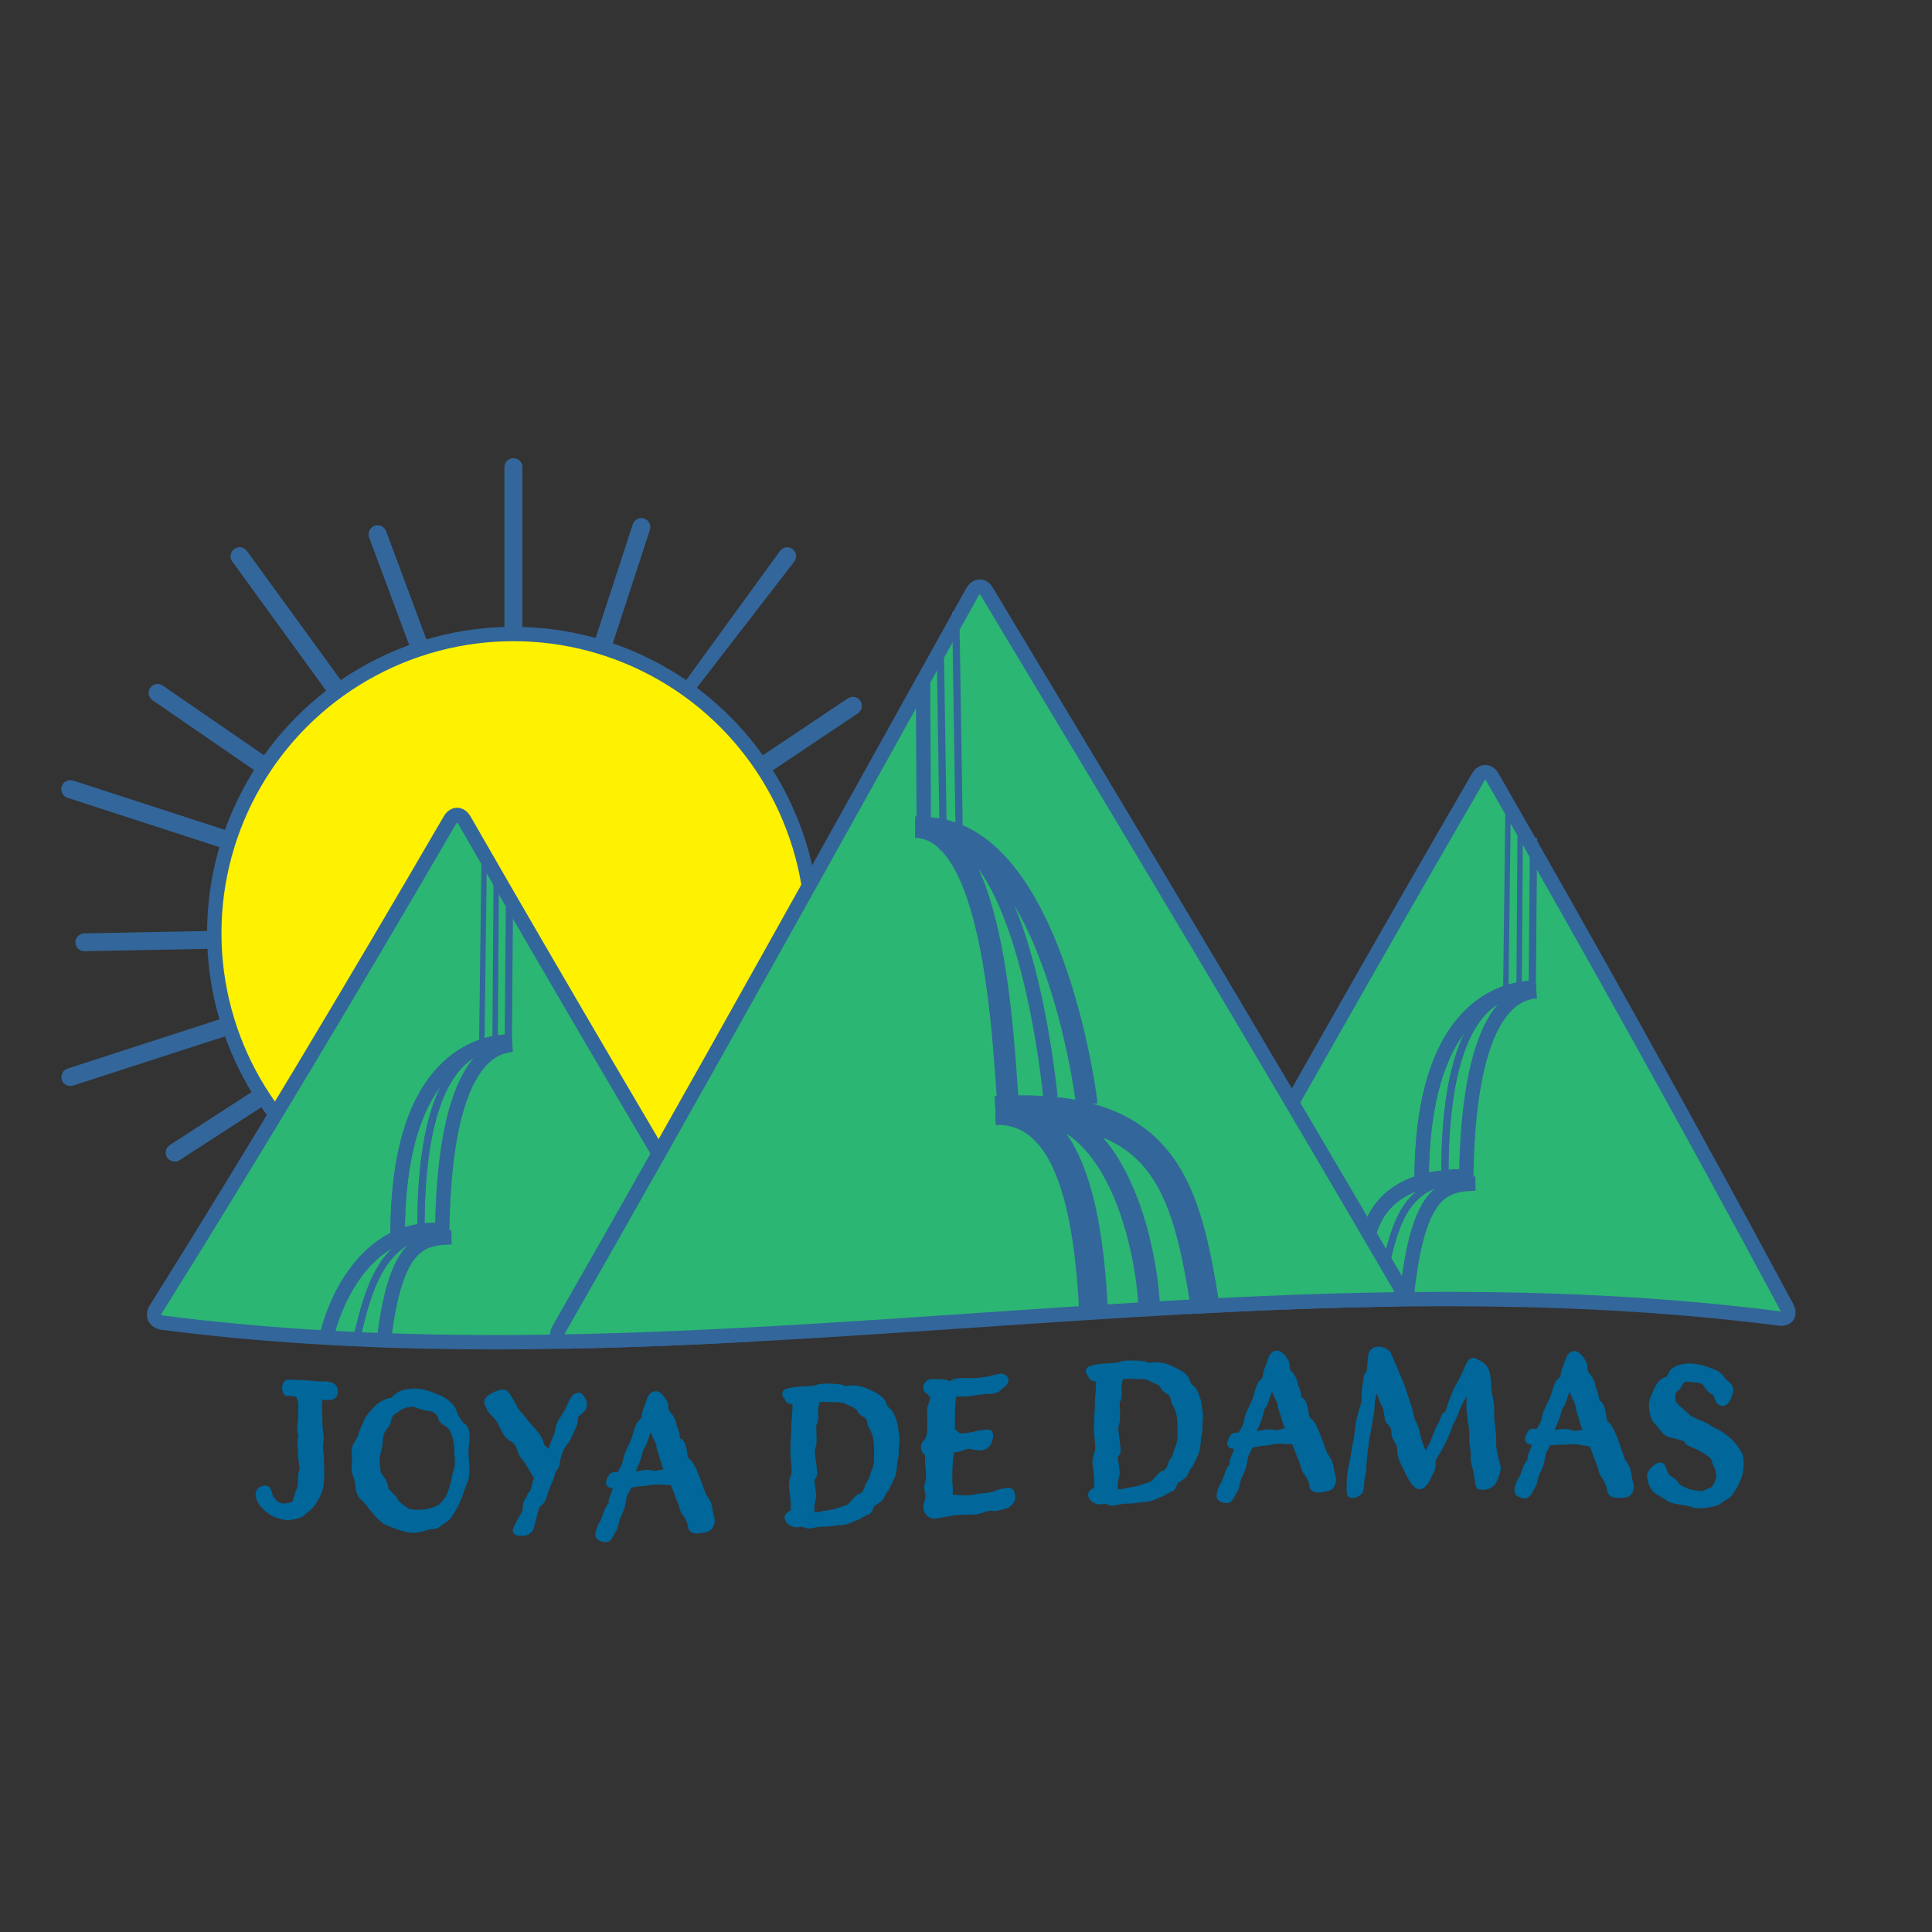
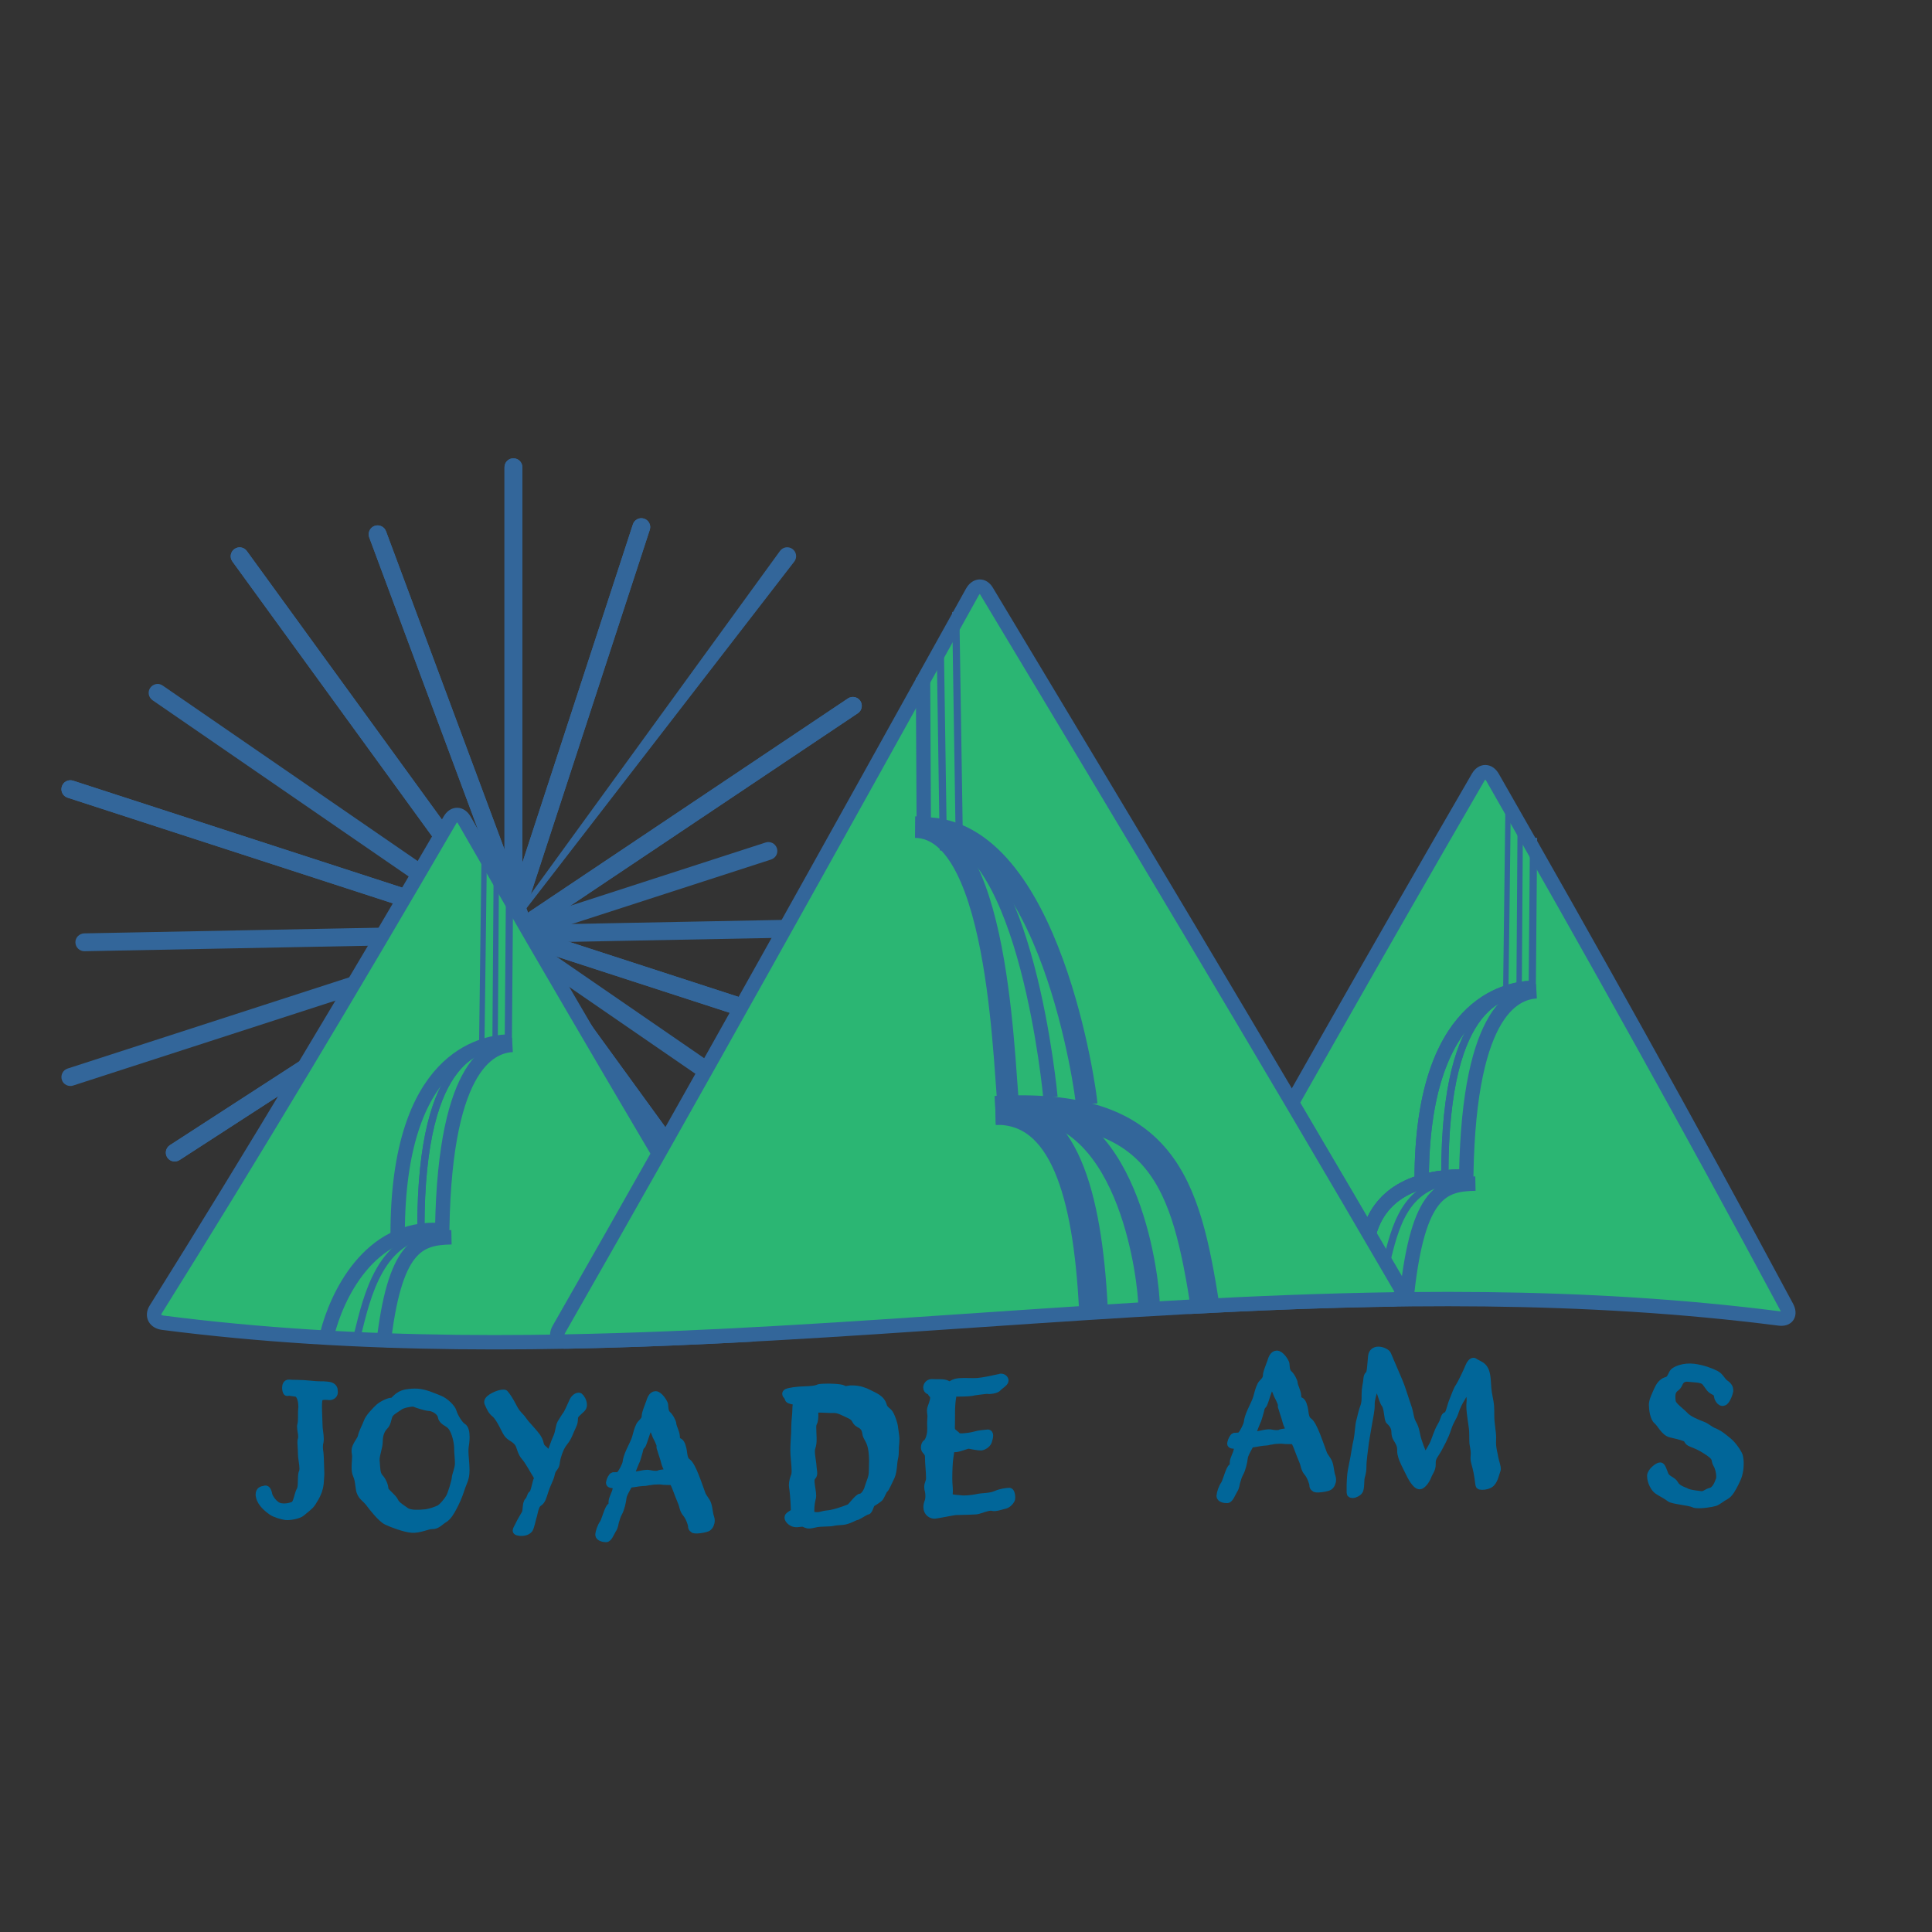
<svg xmlns="http://www.w3.org/2000/svg" version="1.1" id="Layer_11_copy" x="0px" y="0px" viewBox="0 0 268.53 268.53" style="enable-background:new 0 0 268.53 268.53;" xml:space="preserve">
  <rect x="0" y="0" width="268.53" height="268.53" fill="#333333" stroke="none" />
  <style type="text/css">
	.st0{fill:#33669A;}
	.st1{display:none;fill:#33669A;}
	.st2{fill:#FFF200;stroke:#33669A;stroke-width:2;stroke-miterlimit:10;}
	.st3{fill:#2BB673;}
	.st4{fill:none;stroke:#33669A;stroke-width:2;stroke-miterlimit:10;}
	.st5{fill:#016699;stroke:#016699;stroke-miterlimit:10;}
	.st6{display:none;}
	.st7{display:inline;fill:none;stroke:#33669A;stroke-miterlimit:10;}
	.st8{display:inline;fill:none;stroke:#33669A;stroke-width:2;stroke-miterlimit:10;}
	.st9{fill:none;stroke:#33669A;stroke-width:0.75;stroke-miterlimit:10;}
	.st10{fill:none;stroke:#33669A;stroke-miterlimit:10;}
	.st11{fill:none;stroke:#33669A;stroke-width:3;stroke-miterlimit:10;}
	.st12{fill:none;stroke:#33669A;stroke-width:4;stroke-miterlimit:10;}
	.st13{display:none;fill:none;stroke:#33669A;stroke-width:3;stroke-miterlimit:10;}
</style>
  <g>
    <g>
      <g>
        <g>
          <g>
            <path class="st0" d="M89.12,176.19l-18.91-50.76l-18.9-50.76c-0.11-0.32-0.08-0.66,0.06-0.95s0.39-0.52,0.71-0.63l0,0l0,0       c0.32-0.11,0.66-0.08,0.95,0.06c0.29,0.14,0.52,0.39,0.63,0.71l18.9,50.76l18.9,50.76c0.11,0.32,0.08,0.66-0.06,0.95       c-0.14,0.29-0.39,0.52-0.71,0.63l0,0l0,0c-0.32,0.11-0.66,0.08-0.95-0.06C89.47,176.76,89.24,176.51,89.12,176.19z" />
          </g>
        </g>
        <g>
          <g>
            <path class="st0" d="M55.56,176.15L55.56,176.15L55.56,176.15c-0.33-0.1-0.58-0.32-0.73-0.6s-0.19-0.62-0.09-0.95l16.61-50.85       l16.61-50.85c0.1-0.33,0.32-0.58,0.6-0.73c0.28-0.15,0.62-0.19,0.94-0.09l0,0l0,0c0.33,0.1,0.58,0.32,0.73,0.6       s0.19,0.62,0.09,0.94l-16.61,50.85l-16.61,50.85c-0.1,0.33-0.32,0.58-0.6,0.73C56.23,176.21,55.89,176.25,55.56,176.15z" />
          </g>
        </g>
        <g>
          <g>
            <path class="st0" d="M23.26,160.9L23.26,160.9L23.26,160.9c-0.19-0.28-0.25-0.62-0.19-0.93c0.06-0.31,0.24-0.6,0.52-0.79       L70,129.12l47.85-32.04c0.28-0.19,0.62-0.25,0.93-0.19c0.31,0.06,0.6,0.24,0.79,0.52l0,0l0,0c0.19,0.28,0.25,0.62,0.19,0.93       s-0.24,0.6-0.52,0.79l-47.85,32.04l-46.41,30.05c-0.28,0.19-0.62,0.25-0.93,0.19C23.74,161.36,23.45,161.18,23.26,160.9z" />
          </g>
        </g>
        <g>
          <g>
            <path class="st0" d="M10.48,130.99L10.48,130.99L10.48,130.99c-0.01-0.34,0.13-0.66,0.35-0.88s0.53-0.37,0.87-0.38l62.19-1.2       l62.19-1.2c0.34-0.01,0.65,0.13,0.88,0.35c0.23,0.22,0.37,0.53,0.38,0.87v0l0,0c0.01,0.34-0.13,0.65-0.35,0.88       c-0.22,0.23-0.53,0.37-0.87,0.38l-62.19,1.2l-62.19,1.2c-0.34,0.01-0.65-0.13-0.88-0.35       C10.63,131.64,10.49,131.33,10.48,130.99z" />
          </g>
        </g>
        <g>
          <g>
            <path class="st0" d="M123.7,167.86l-51.25-35.27L21.19,97.32c-0.28-0.2-0.45-0.49-0.51-0.8c-0.06-0.31,0.01-0.65,0.21-0.93l0,0       l0,0c0.2-0.28,0.49-0.45,0.8-0.51c0.31-0.06,0.65,0.01,0.93,0.21l51.25,35.27l51.25,35.27c0.28,0.2,0.45,0.49,0.51,0.8       c0.06,0.31-0.01,0.65-0.21,0.93l0,0l0,0c-0.2,0.28-0.49,0.45-0.8,0.51C124.31,168.12,123.98,168.05,123.7,167.86z" />
          </g>
        </g>
        <g>
          <g>
            <path class="st0" d="M89.12,176.19l-18.91-50.76l-18.9-50.76c-0.11-0.32-0.08-0.66,0.06-0.95s0.39-0.52,0.71-0.63l0,0l0,0       c0.32-0.11,0.66-0.08,0.95,0.06c0.29,0.14,0.52,0.39,0.63,0.71l18.9,50.76l18.9,50.76c0.11,0.32,0.08,0.66-0.06,0.95       c-0.14,0.29-0.39,0.52-0.71,0.63l0,0l0,0c-0.32,0.11-0.66,0.08-0.95-0.06C89.47,176.76,89.24,176.51,89.12,176.19z" />
          </g>
        </g>
        <g>
          <g>
            <path class="st0" d="M55.56,176.15L55.56,176.15L55.56,176.15c-0.33-0.1-0.58-0.32-0.73-0.6s-0.19-0.62-0.09-0.95l16.61-50.85       l16.61-50.85c0.1-0.33,0.32-0.58,0.6-0.73c0.28-0.15,0.62-0.19,0.94-0.09l0,0l0,0c0.33,0.1,0.58,0.32,0.73,0.6       s0.19,0.62,0.09,0.94l-16.61,50.85l-16.61,50.85c-0.1,0.33-0.32,0.58-0.6,0.73C56.23,176.21,55.89,176.25,55.56,176.15z" />
          </g>
        </g>
        <g>
          <g>
            <path class="st0" d="M23.26,160.9L23.26,160.9L23.26,160.9c-0.19-0.28-0.25-0.62-0.19-0.93c0.06-0.31,0.24-0.6,0.52-0.79       L70,129.12l47.85-32.04c0.28-0.19,0.62-0.25,0.93-0.19c0.31,0.06,0.6,0.24,0.79,0.52l0,0l0,0c0.19,0.28,0.25,0.62,0.19,0.93       s-0.24,0.6-0.52,0.79l-47.85,32.04l-46.41,30.05c-0.28,0.19-0.62,0.25-0.93,0.19C23.74,161.36,23.45,161.18,23.26,160.9z" />
          </g>
        </g>
      </g>
      <g>
        <g>
          <g>
            <path class="st0" d="M132.57,150.89l-61.59-20.01L9.39,110.87c-0.33-0.11-0.58-0.33-0.72-0.62c-0.14-0.28-0.18-0.62-0.07-0.95       l0,0l0,0c0.11-0.33,0.33-0.58,0.62-0.72c0.28-0.14,0.62-0.18,0.95-0.07l61.59,20.01l61.59,20.01c0.33,0.11,0.58,0.33,0.72,0.62       c0.14,0.28,0.18,0.62,0.07,0.95l0,0l0,0c-0.11,0.33-0.33,0.58-0.62,0.72C133.23,150.96,132.89,150.99,132.57,150.89z" />
          </g>
        </g>
        <g>
          <g>
            <path class="st0" d="M108.42,182.82l-38.06-52.39L32.3,78.04c-0.2-0.28-0.27-0.61-0.22-0.92c0.05-0.31,0.22-0.61,0.5-0.81l0,0       l0,0c0.28-0.2,0.61-0.27,0.92-0.22s0.61,0.22,0.81,0.5l38.06,52.39l38.06,52.39c0.2,0.28,0.27,0.61,0.22,0.92       c-0.05,0.31-0.22,0.61-0.5,0.81l0,0l0,0c-0.28,0.2-0.61,0.27-0.92,0.22C108.92,183.26,108.62,183.09,108.42,182.82z" />
          </g>
        </g>
        <g>
          <g>
            <path class="st0" d="M71.36,181.51L71.36,181.51L71.36,181.51c-0.34,0-0.65-0.14-0.88-0.36c-0.22-0.22-0.36-0.53-0.36-0.88       v-57.67V64.94c0-0.34,0.14-0.65,0.36-0.88c0.22-0.22,0.53-0.36,0.88-0.36h0h0c0.34,0,0.65,0.14,0.88,0.36       c0.22,0.22,0.36,0.53,0.36,0.88v57.67v57.67c0,0.34-0.14,0.65-0.36,0.88C72.02,181.38,71.71,181.51,71.36,181.51z" />
          </g>
        </g>
        <g>
          <g>
            <path class="st0" d="M32.57,183.09L32.57,183.09L32.57,183.09c-0.28-0.2-0.45-0.5-0.5-0.81c-0.05-0.31,0.02-0.65,0.22-0.92       l38.06-52.39l38.06-52.39c0.2-0.28,0.5-0.45,0.81-0.5s0.65,0.02,0.92,0.22l0,0l0,0c0.28,0.2,0.45,0.5,0.5,0.81       c0.05,0.31-0.02,0.65-0.22,0.92L72.6,126.99l-38.06,52.39c-0.44,3.71-0.73,3.88-1.05,3.93       C33.18,183.36,32.85,183.29,32.57,183.09z" />
          </g>
        </g>
        <g>
          <g>
            <path class="st0" d="M8.6,150.09L8.6,150.09L8.6,150.09c-0.11-0.33-0.07-0.66,0.07-0.95s0.4-0.51,0.72-0.62l48.51-15.71       l48.51-15.71c0.33-0.11,0.66-0.07,0.95,0.07c0.28,0.14,0.51,0.4,0.62,0.72l0,0l0,0c0.11,0.33,0.07,0.66-0.07,0.95       c-0.14,0.28-0.4,0.51-0.72,0.62l-48.51,15.71l-48.51,15.71c-0.33,0.11-0.66,0.07-0.95-0.07C8.93,150.67,8.7,150.42,8.6,150.09z       " />
          </g>
        </g>
        <g>
          <g>
            <path class="st0" d="M132.57,150.89l-61.59-20.01L9.39,110.87c-0.33-0.11-0.58-0.33-0.72-0.62c-0.14-0.28-0.18-0.62-0.07-0.95       l0,0l0,0c0.11-0.33,0.33-0.58,0.62-0.72c0.28-0.14,0.62-0.18,0.95-0.07l61.59,20.01l61.59,20.01c0.33,0.11,0.58,0.33,0.72,0.62       c0.14,0.28,0.18,0.62,0.07,0.95l0,0l0,0c-0.11,0.33-0.33,0.58-0.62,0.72C133.23,150.96,132.89,150.99,132.57,150.89z" />
          </g>
        </g>
        <g>
          <g>
            <path class="st0" d="M108.42,182.82l-38.06-52.39L32.3,78.04c-0.2-0.28-0.27-0.61-0.22-0.92c0.05-0.31,0.22-0.61,0.5-0.81l0,0       l0,0c0.28-0.2,0.61-0.27,0.92-0.22s0.61,0.22,0.81,0.5l38.06,52.39l38.06,52.39c0.2,0.28,0.27,0.61,0.22,0.92       c-0.05,0.31-0.22,0.61-0.5,0.81l0,0l0,0c-0.28,0.2-0.61,0.27-0.92,0.22C108.92,183.26,108.62,183.09,108.42,182.82z" />
          </g>
        </g>
        <g>
          <g>
            <path class="st0" d="M71.36,181.51L71.36,181.51L71.36,181.51c-0.34,0-0.65-0.14-0.88-0.36c-0.22-0.22-0.36-0.53-0.36-0.88       v-57.67V64.94c0-0.34,0.14-0.65,0.36-0.88c0.22-0.22,0.53-0.36,0.88-0.36h0h0c0.34,0,0.65,0.14,0.88,0.36       c0.22,0.22,0.36,0.53,0.36,0.88v57.67v57.67c0,0.34-0.14,0.65-0.36,0.88C72.02,181.38,71.71,181.51,71.36,181.51z" />
          </g>
        </g>
      </g>
    </g>
    <g>
      <path class="st1" d="M161.71,139.49c0,13.43-5.45,25.6-14.25,34.4c-8.8,8.8-20.97,14.25-34.4,14.25s-25.6-5.45-34.4-14.25    c-8.8-8.8-14.25-20.97-14.25-34.4c0-13.43,5.45-25.6,14.25-34.4s20.97-14.25,34.4-14.25s25.6,5.45,34.4,14.25    C156.26,113.9,161.71,126.06,161.71,139.49z" />
    </g>
  </g>
-   <circle class="st2" cx="71.36" cy="129.7" r="41.58" />
  <g>
    <g>
      <g>
        <path class="st3" d="M62.54,113.97c0.55-0.94,1.45-0.93,2,0.02c13.63,23.73,27.26,46.85,40.88,69.71c0.55,0.92,0.1,1.73-1,1.79     c-27.26,1.46-54.51,1.86-81.77-1.64c-1.1-0.14-1.55-0.98-1-1.86C35.29,160.18,48.92,137.39,62.54,113.97z" />
        <path class="st4" d="M62.54,113.97c0.55-0.94,1.45-0.93,2,0.02c13.63,23.73,27.26,46.85,40.88,69.71c0.55,0.92,0.1,1.73-1,1.79     c-27.26,1.46-54.51,1.86-81.77-1.64c-1.1-0.14-1.55-0.98-1-1.86C35.29,160.18,48.92,137.39,62.54,113.97z" />
      </g>
      <g>
        <path class="st3" d="M205.45,108.03c0.55-0.95,1.45-0.94,2,0.02c13.63,23.79,27.26,48.21,40.88,73.61c0.55,1.03,0.1,1.74-1,1.6     c-27.26-3.49-54.51-3.09-81.77-1.64c-1.1,0.06-1.55-0.7-1-1.68C178.2,155.6,191.83,131.51,205.45,108.03z" />
        <path class="st4" d="M205.45,108.03c0.55-0.95,1.45-0.94,2,0.02c13.63,23.79,27.26,48.21,40.88,73.61c0.55,1.03,0.1,1.74-1,1.6     c-27.26-3.49-54.51-3.09-81.77-1.64c-1.1,0.06-1.55-0.7-1-1.68C178.2,155.6,191.83,131.51,205.45,108.03z" />
      </g>
      <g>
        <path class="st3" d="M135.13,82.32c0.55-0.99,1.45-1.05,2-0.14c19.15,31.86,38.29,63.76,57.44,96.68c0.55,0.95,0.1,1.73-1,1.75     c-38.29,0.56-76.59,5.13-114.88,5.85c-1.1,0.02-1.55-0.75-1-1.71C96.84,151.26,115.98,116.79,135.13,82.32z" />
        <path class="st4" d="M135.13,82.32c0.55-0.99,1.45-1.05,2-0.14c19.15,31.86,38.29,63.76,57.44,96.68c0.55,0.95,0.1,1.73-1,1.75     c-38.29,0.56-76.59,5.13-114.88,5.85c-1.1,0.02-1.55-0.75-1-1.71C96.84,151.26,115.98,116.79,135.13,82.32z" />
      </g>
    </g>
  </g>
  <g>
    <g>
      <path class="st5" d="M43.16,192.4c1.45,0.16,1.45,0.03,2.32,0.13c0.29,0.03,0.96,0.11,0.96,0.73c0,0.1,0.02,0.2,0.02,0.25    c0,0.45-0.46,0.62-0.7,0.59c-0.26-0.03-0.98-0.11-1.31,0.14c-0.15,0.11-0.2,0.65-0.2,1.29c0,0.77,0.07,1.72,0.07,2.29    c0,0.94,0.18,1.48,0.18,2.13c0,0.15,0,0.25-0.02,0.39c-0.08,0.29-0.1,0.51-0.1,0.78c0,0.27,0.03,0.55,0.08,0.83    c0,0.05,0.05,0.65,0.05,0.7c0.02,0.75,0.04,1.49,0.07,2.24c0,0.17-0.03,0.32-0.03,0.47c-0.05,0.69-0.03,1.09-0.29,1.87    c-0.28,0.78-0.62,1.24-0.88,1.67c-0.28,0.46-1.1,1.03-1.45,1.35c-0.38,0.35-1.7,0.59-2.22,0.52c-0.49-0.07-1.49-0.34-1.96-0.68    c-0.44-0.31-1.49-1.12-1.67-2.04c-0.05-0.16-0.05-0.23-0.05-0.33c0-0.57,0.39-0.66,0.69-0.71c0.07,0.01,0.11-0.06,0.21-0.04    c0.23,0.04,0.36,0.43,0.42,0.78c0.08,0.41,0.75,1.4,1.44,1.62c0.1,0.04,0.23,0.06,0.34,0.07c0.64,0.09,1.34-0.08,1.7-0.26    c0.44-0.21,0.57-1.51,0.87-2.04c0.34-0.5,0.08-2.04,0.34-2.53c0.05-0.09,0.08-0.29,0.08-0.48c0-0.62-0.21-1.49-0.21-2.08    c0-0.69-0.07-1.15-0.07-1.52c0-0.2,0-0.35,0.07-0.51c0.03-0.12,0.03-0.24,0.03-0.37c0-0.45-0.15-0.94-0.15-1.33    c0-0.1,0-0.22,0.03-0.29c0.08-0.26,0.1-0.63,0.1-1.03c0-0.13,0-0.26,0-0.4c0-0.3,0-0.59,0.03-0.84c0.02-0.07,0.02-0.15,0.02-0.22    c0-0.67-0.15-1.46-0.56-1.81c-0.07-0.06-0.28-0.11-0.51-0.14c-0.19-0.03-0.38-0.05-0.57-0.08c-0.2-0.03-0.36,0.02-0.42,0.02    c-0.13-0.02-0.2-0.42-0.2-0.65c0-0.32,0.13-0.67,0.47-0.63C40.64,192.31,41.79,192.25,43.16,192.4z" />
      <path class="st5" d="M58,193.51c1.13,0.08,2.11,0.56,3.14,0.96c0.72,0.29,1.68,1.2,1.83,1.76c0.18,0.65,0.9,1.83,1.34,2.07    c0.36,0.21,0.46,0.81,0.46,1.46c0,0.5-0.07,0.99-0.13,1.36c-0.02,0.17-0.03,0.37-0.03,0.57c0,0.74,0.15,1.74,0.15,2.63    c0,1.29-0.36,1.62-0.69,2.67c-0.33,1.05-0.74,1.9-1.06,2.5c-0.31,0.6-0.75,1.37-1.29,1.67c-0.51,0.29-0.96,0.91-1.65,0.87    c-0.57-0.03-1.77,0.59-2.83,0.51c-1-0.07-2.79-0.75-3.48-1.08c-0.78-0.36-2.01-1.96-2.47-2.57c-0.46-0.59-0.85-0.75-1.14-1.32    c-0.33-0.6-0.18-1.63-0.6-2.56c-0.15-0.31-0.18-0.69-0.18-1.08c0-0.52,0.07-1.08,0.07-1.53c0-0.25-0.08-0.5-0.08-0.78    c0-0.69,0.77-1.43,0.88-1.97c0.13-0.61,0.57-1.38,0.8-2.01c0.2-0.62,1.16-1.6,1.62-2.03c0.49-0.43,1.44-0.87,1.81-0.84    c0.36,0.03,0.65-0.91,1.98-1.16C56.98,193.52,57.51,193.48,58,193.51z M54.04,196.81c-0.18,0.55-0.21,1.05-0.6,1.44    c-0.39,0.39-0.74,1.1-0.74,2.07c0,0.87-0.44,1.79-0.44,2.61c0,0.1,0.02,0.18,0.02,0.23c0.08,0.85,0.03,1.71,0.52,2.22    c0.31,0.32,0.69,1.05,0.69,1.62c0.1,0.41,1.14,1.11,1.39,1.67c0.21,0.54,1.18,1.08,1.62,1.41c0.21,0.11,0.57,0.22,1.01,0.25    c0.59,0.04,1.27-0.01,1.7-0.06c0.7-0.1,1.42-0.38,1.85-0.58c0.42-0.22,1.13-1.08,1.41-1.58c0.29-0.53,0.8-2.26,0.82-2.68    c0.02-0.42,0.44-1.29,0.44-2.03c0-0.77-0.11-1.39-0.11-2.14c0-0.77-0.31-2.17-0.82-2.89c-0.49-0.69-1.29-0.69-1.44-1.44    c-0.1-0.72-1.06-1.27-1.65-1.31c-0.57-0.03-1.78-0.44-2.04-0.55c-0.03-0.05-0.08-0.06-0.16-0.06c-0.46-0.03-1.59,0.19-1.99,0.5    C55.02,195.88,54.22,196.26,54.04,196.81z" />
      <path class="st5" d="M71.36,195.59c0.49,0.98,1,1.26,1.31,1.74c0.36,0.53,0.82,0.98,1.27,1.51c0.42,0.5,0.95,1,1.13,1.8    c0.15,0.82,0.8,0.75,0.92,1.42c0.03,0.25,0.08,0.37,0.16,0.37c0.13,0,0.28-0.29,0.34-0.44c0.36-0.72,0.51-1.43,0.93-2.32    c0.29-0.69,0.29-1.44,0.54-1.88c0.28-0.45,0.65-1.06,0.8-1.24c0.13-0.2,0.59-1.16,0.82-1.71c0.18-0.47,0.57-0.77,0.83-0.77    c0.05,0,0.1,0,0.13,0.02c0.2,0.15,0.54,0.64,0.54,1.19c0,0.49-0.38,0.62-0.93,1.19c-0.57,0.57-0.1,0.84-0.57,1.76    c-0.42,0.84-0.56,1.49-1.08,2.13c-0.52,0.64-0.8,1.31-1.05,2.2c-0.23,0.89-0.05,0.97-0.47,1.51c-0.44,0.59-0.26,0.72-0.57,1.46    c-0.33,0.79-0.42,0.94-0.69,1.73c-0.26,0.79-0.36,1.33-0.87,1.65c-0.52,0.34-0.59,1.48-0.78,1.97c-0.13,0.47-0.28,1.26-0.49,1.65    c-0.21,0.29-0.64,0.46-1.13,0.45c-0.11,0-0.21,0-0.31-0.03c-0.28-0.03-0.38-0.11-0.38-0.21c0-0.17,0.18-0.42,0.34-0.76    c0.26-0.56,0.65-1.18,0.9-1.62c0.23-0.44,0.06-1.36,0.41-1.73c0.36-0.37,0.28-0.81,0.57-0.98c0.29-0.14,0.51-1.73,0.7-2.02    c0.03-0.07,0.03-0.12,0.03-0.17c0-0.27-0.28-0.62-0.42-0.87c-0.21-0.32-0.77-1.4-1.31-2.05c-0.56-0.6-0.65-1.4-0.88-1.82    c-0.25-0.43-0.54-0.63-1.11-0.99c-0.57-0.36-0.8-1.06-1.1-1.61c-0.28-0.53-0.72-1.33-1.13-1.64c-0.42-0.34-0.6-0.71-0.93-1.47    c-0.02-0.05-0.03-0.08-0.03-0.15c0-0.57,1.57-1.24,2.16-1.22c0.11,0,0.2,0,0.23,0.08C70.45,194.01,70.86,194.61,71.36,195.59z" />
      <path class="st5" d="M92.36,195.21c0.05,0.35,0,0.99,0.38,1.37c0.39,0.34,0.77,1.11,0.77,1.36c0,0.25,0.21,0.66,0.38,1.2    c0.2,0.51,0.02,1.19,0.36,1.2c0.34,0.01,0.54,0.55,0.56,0.7c0.29,0.73,0.1,1.76,0.74,2.18c0.69,0.47,1.54,3.18,2.03,4.48    c0.18,0.49,0.64,0.86,0.8,1.43c0.18,0.54,0.2,1.33,0.39,1.79c0.05,0.15,0.07,0.29,0.07,0.42c0,0.4-0.18,0.8-0.46,0.99    c-0.28,0.16-1.01,0.29-1.5,0.31c-0.2,0.01-0.36-0.01-0.42-0.03c-0.15-0.12-0.33-0.16-0.33-0.48c0-0.3-0.36-1.3-0.78-1.78    c-0.42-0.48-0.44-1.12-0.62-1.51c-0.59-1.37-1-2.79-1.27-2.9c-0.25-0.07-1.11-0.01-1.58-0.1c-0.15-0.02-0.31-0.02-0.47-0.01    c-0.18,0.01-0.36,0.01-0.54,0.02c-0.23,0.01-0.49,0.09-0.69,0.09c-0.1,0-0.31,0.08-0.41,0.08c-0.64,0.02-1.42,0.13-1.72,0.19    c-0.38,0.03-0.69,0.09-0.77,0.39c-0.16,0.32-0.64,1.05-0.7,1.57c-0.05,0.5-0.28,1.57-0.6,2.12c-0.28,0.5-0.28,0.77-0.44,1.17    c-0.1,0.35-0.08,0.69-0.38,1.14c-0.28,0.45-0.56,1.25-0.92,1.25c-0.33,0-1-0.14-1-0.53c0.03-0.45,0.29-1.19,0.59-1.59    c0.26-0.37,0.75-2.29,1.05-2.32c0.28-0.03,0.16-0.42,0.21-0.77c0.03-0.37,0.49-1.22,0.52-1.52c0.03-0.17,0.11-0.37,0.11-0.52    c0-0.12-0.07-0.25-0.28-0.24c-0.41-0.02-0.72-0.04-0.72-0.26c0-0.03,0-0.05,0.02-0.1c0.06-0.32,0.31-0.82,0.49-0.87    c0.13,0,0.25,0,0.38-0.01c0.21,0,0.47-0.03,0.6-0.21c0.23-0.28,0.74-1.18,0.82-1.65c0.05-0.47,0.2-0.92,0.49-1.57    c0.29-0.65,0.7-1.4,0.83-1.9c0.15-0.52,0.26-1.1,0.57-1.7c0.2-0.35,0.77-0.66,0.77-1.26c0-0.45,0.36-1.22,0.52-1.7    c0.02-0.02,0.02-0.07,0.05-0.13c0.15-0.47,0.34-1.12,0.85-1.14C91.62,193.85,92.28,194.9,92.36,195.21z M89.96,204.79    c0.1,0,0.2,0.02,0.23,0.02c0.18,0.04,0.64,0.13,1,0.12c0.15,0,0.28-0.01,0.36-0.06c0.18-0.13,1.41-0.19,1.41-0.24    c0-0.15-0.38-0.66-0.56-1.34c-0.21-0.84-0.36-1.13-0.56-1.84c-0.08-0.2-0.1-0.29-0.1-0.34c0-0.05,0.05-0.03,0.05-0.08    c0-0.05-0.03-0.17-0.13-0.44c-0.34-0.83-0.42-0.8-0.57-1.25c-0.15-0.44-0.46-1.08-0.78-1.07c-0.28,0.01-0.87,2.43-1.09,2.63    c-0.36,0.33-0.29,0.63-0.47,1.15c-0.1,0.3-0.25,0.95-0.41,1.2c-0.08,0.23-0.54,1.23-0.54,1.52c0,0.15,0.11,0.3,0.23,0.29    C88.62,205.05,89.26,204.81,89.96,204.79z" />
-       <path class="st5" d="M111.33,193.21c0.42-0.03,0.75-0.02,1.09-0.05c0.47-0.03,0.98-0.09,1.26-0.21c0.11-0.08,0.36-0.1,0.67-0.12    c0.92-0.06,2.45,0.01,2.83,0.2c0.18,0.11,0.29,0.13,0.43,0.12c0.15-0.01,0.31-0.07,0.6-0.09c0.1-0.01,0.2,0.01,0.33,0    c0.87,0.01,1.67,0.3,2.12,0.54c0.82,0.44,1.85,0.73,2.12,1.82c0.15,0.46,0.51,0.63,0.77,0.91c0.25,0.25,0.75,1.58,0.78,2.15    c0.02,0.3,0.18,1.1,0.18,1.47c0,0.74-0.08,0.92-0.08,1.57c0,0.42-0.02,0.82-0.11,1.17c-0.15,0.56-0.11,1.74-0.44,2.51    c-0.36,0.75-0.83,1.82-0.93,1.78c-0.07-0.05-0.51,1-0.64,1.16c-0.1,0.16-0.82,0.63-1.08,0.77c-0.28,0.17-0.41,1.1-0.67,1.11    c-0.26,0.02-1.08,0.6-1.41,0.74c-0.39,0.03-1.18,0.63-2.06,0.69c-0.46,0.03-1.01,0.07-1.29,0.14c-0.16,0.04-0.33,0.05-0.52,0.06    c-0.36,0.02-0.78,0.03-1.34,0.06c-0.57,0.04-1.03,0.22-1.42,0.24c-0.2,0.01-0.38-0.03-0.56-0.11c-0.21-0.14-0.44-0.15-0.64-0.13    c-0.18,0.01-0.34,0.05-0.51,0.06c-0.13,0.01-0.26-0.01-0.39-0.03c-0.46-0.1-0.88-0.52-0.88-0.81c0-0.07,0.02-0.17,0.1-0.23    c0.28-0.29,0.78-0.39,0.78-0.77c0-0.42-0.08-2.08-0.2-2.91c-0.03-0.2-0.07-0.42-0.07-0.59c0-0.52,0.15-0.95,0.33-1.43    c0.03-0.15,0.05-0.32,0.05-0.55c0-0.77-0.18-2.02-0.18-2.86c0-1.19,0.13-1.99,0.13-3.25c0-0.89,0.15-1.69,0.15-2.41    c0-0.64,0.1-0.82,0.1-0.97c0-0.07-0.05-0.17-0.26-0.21c-0.05,0-0.1-0.02-0.13-0.02c-0.49-0.09-0.78-0.17-0.78-0.4    c0-0.2-0.34-0.4-0.34-0.6c0-0.05,0.03-0.15,0.16-0.21C109.79,193.35,110.78,193.24,111.33,193.21z M113.19,195.94    c0,0.07,0,0.15,0.02,0.2c0.03,0.17,0.03,0.37,0.03,0.57c0,0.42-0.05,0.87-0.18,1.08c-0.1,0.18-0.11,0.35-0.11,0.63    c0,0.25,0.02,0.57,0.03,0.96c0.02,0.27,0.02,0.52,0.02,0.69c0,0.4-0.03,0.72-0.16,1.12c-0.07,0.18-0.08,0.38-0.08,0.57    c0,0.47,0.11,1.01,0.2,1.72c0.05,0.74,0.13,1.06,0.13,1.3c0,0.12-0.02,0.2-0.07,0.3c-0.15,0.23-0.31,0.29-0.31,0.76    c0,0.1,0,0.2,0.02,0.35c0.06,0.59,0.21,1.22,0.21,1.7c0,0.15-0.02,0.32-0.08,0.48c-0.1,0.38-0.18,1.05-0.18,1.55    c0,0.2,0.02,0.37,0.03,0.47c0.05,0.22,0.52,0.31,1.06,0.28c0.25-0.02,0.8-0.2,1.06-0.22c0.95-0.06,2.24-0.5,3.22-0.89    c0.26-0.09,1.18-1.45,1.57-1.47c0.41-0.03,0.9-0.73,1.05-1.34c0.15-0.56,0.51-0.66,0.7-1.49c0.25-0.84,0.59-1.36,0.59-2.3    c0-0.4,0.03-0.87,0.03-1.36c0-0.64-0.05-1.31-0.16-1.87c-0.25-1.17-0.72-1.41-0.78-2.02c-0.1-0.61-0.29-0.97-0.95-1.29    c-0.65-0.35-0.34-0.79-1.26-1.22c-0.9-0.41-1.59-0.85-2.37-0.8c-0.51,0.03-1.6-0.09-2.34-0.04c-0.42,0.03-0.74,0.15-0.74,0.39    C113.39,195.2,113.19,195.51,113.19,195.94z" />
+       <path class="st5" d="M111.33,193.21c0.42-0.03,0.75-0.02,1.09-0.05c0.47-0.03,0.98-0.09,1.26-0.21c0.11-0.08,0.36-0.1,0.67-0.12    c0.92-0.06,2.45,0.01,2.83,0.2c0.18,0.11,0.29,0.13,0.43,0.12c0.15-0.01,0.31-0.07,0.6-0.09c0.1-0.01,0.2,0.01,0.33,0    c0.87,0.01,1.67,0.3,2.12,0.54c0.82,0.44,1.85,0.73,2.12,1.82c0.15,0.46,0.51,0.63,0.77,0.91c0.25,0.25,0.75,1.58,0.78,2.15    c0.02,0.3,0.18,1.1,0.18,1.47c0,0.74-0.08,0.92-0.08,1.57c0,0.42-0.02,0.82-0.11,1.17c-0.15,0.56-0.11,1.74-0.44,2.51    c-0.36,0.75-0.83,1.82-0.93,1.78c-0.07-0.05-0.51,1-0.64,1.16c-0.1,0.16-0.82,0.63-1.08,0.77c-0.28,0.17-0.41,1.1-0.67,1.11    c-0.26,0.02-1.08,0.6-1.41,0.74c-0.39,0.03-1.18,0.63-2.06,0.69c-0.46,0.03-1.01,0.07-1.29,0.14c-0.16,0.04-0.33,0.05-0.52,0.06    c-0.36,0.02-0.78,0.03-1.34,0.06c-0.57,0.04-1.03,0.22-1.42,0.24c-0.2,0.01-0.38-0.03-0.56-0.11c-0.21-0.14-0.44-0.15-0.64-0.13    c-0.18,0.01-0.34,0.05-0.51,0.06c-0.13,0.01-0.26-0.01-0.39-0.03c-0.46-0.1-0.88-0.52-0.88-0.81c0-0.07,0.02-0.17,0.1-0.23    c0.28-0.29,0.78-0.39,0.78-0.77c0-0.42-0.08-2.08-0.2-2.91c-0.03-0.2-0.07-0.42-0.07-0.59c0-0.52,0.15-0.95,0.33-1.43    c0.03-0.15,0.05-0.32,0.05-0.55c0-0.77-0.18-2.02-0.18-2.86c0-1.19,0.13-1.99,0.13-3.25c0-0.89,0.15-1.69,0.15-2.41    c0-0.64,0.1-0.82,0.1-0.97c0-0.07-0.05-0.17-0.26-0.21c-0.05,0-0.1-0.02-0.13-0.02c-0.49-0.09-0.78-0.17-0.78-0.4    c0-0.2-0.34-0.4-0.34-0.6c0-0.05,0.03-0.15,0.16-0.21C109.79,193.35,110.78,193.24,111.33,193.21z M113.19,195.94    c0,0.07,0,0.15,0.02,0.2c0.03,0.17,0.03,0.37,0.03,0.57c0,0.42-0.05,0.87-0.18,1.08c-0.1,0.18-0.11,0.35-0.11,0.63    c0,0.25,0.02,0.57,0.03,0.96c0.02,0.27,0.02,0.52,0.02,0.69c0,0.4-0.03,0.72-0.16,1.12c-0.07,0.18-0.08,0.38-0.08,0.57    c0,0.47,0.11,1.01,0.2,1.72c0.05,0.74,0.13,1.06,0.13,1.3c0,0.12-0.02,0.2-0.07,0.3c-0.15,0.23-0.31,0.29-0.31,0.76    c0,0.1,0,0.2,0.02,0.35c0.06,0.59,0.21,1.22,0.21,1.7c0,0.15-0.02,0.32-0.08,0.48c-0.1,0.38-0.18,1.05-0.18,1.55    c0,0.2,0.02,0.37,0.03,0.47c0.05,0.22,0.52,0.31,1.06,0.28c0.25-0.02,0.8-0.2,1.06-0.22c0.95-0.06,2.24-0.5,3.22-0.89    c0.26-0.09,1.18-1.45,1.57-1.47c0.41-0.03,0.9-0.73,1.05-1.34c0.25-0.84,0.59-1.36,0.59-2.3    c0-0.4,0.03-0.87,0.03-1.36c0-0.64-0.05-1.31-0.16-1.87c-0.25-1.17-0.72-1.41-0.78-2.02c-0.1-0.61-0.29-0.97-0.95-1.29    c-0.65-0.35-0.34-0.79-1.26-1.22c-0.9-0.41-1.59-0.85-2.37-0.8c-0.51,0.03-1.6-0.09-2.34-0.04c-0.42,0.03-0.74,0.15-0.74,0.39    C113.39,195.2,113.19,195.51,113.19,195.94z" />
      <path class="st5" d="M131.66,192.38c0.15,0.11,0.26,0.13,0.36,0.12c0.2-0.02,0.34-0.23,0.8-0.36c0.15-0.04,0.34-0.08,0.54-0.09    c0.74-0.06,1.8,0.03,2.5-0.02c0.85-0.07,2.04-0.34,2.79-0.5c0.07-0.01,0.13-0.04,0.2-0.04c0.06,0,0.13-0.06,0.18-0.06    c0.44-0.04,0.65,0.24,0.65,0.47c0,0.3-0.75,0.73-0.95,0.97c-0.18,0.24-0.7,0.35-1.09,0.38c-0.13,0.01-0.25,0.02-0.33,0    c-0.1-0.02-0.25-0.01-0.42,0.01c-0.44,0.04-1.09,0.14-1.55,0.2c-0.18,0.06-0.46,0.09-0.75,0.11c-0.72,0.06-1.57,0.03-1.86,0.05    c-0.16,0.01-0.33,0.32-0.33,0.57c-0.11,0.55-0.16,1.52-0.16,2.14c0,0.52,0,1.41-0.02,2.11c0,0.59,0.29,0.62,0.6,0.92    c0.36,0.27,0.13,0.36,0.72,0.36c0.16,0.01,0.34,0,0.52-0.02c0.51-0.04,1.06-0.13,1.45-0.24c0.54-0.17,1.39-0.23,1.78-0.27    c0.18-0.01,0.25,0.15,0.25,0.33c0,0.27-0.1,0.58-0.18,0.83c-0.16,0.46-0.74,0.73-1,0.75c-0.25,0.02-1.28-0.15-1.57-0.22    c-0.03,0-0.05-0.05-0.1-0.04c-0.38,0.03-1.32,0.45-1.88,0.5c-0.07,0.01-0.15-0.01-0.33,0c-0.44,0.03-0.33,0.62-0.46,1.17    c-0.11,0.63-0.16,1.99-0.16,2.98c0,0.72,0.08,1.26,0.08,1.73c0,0.17-0.02,0.32-0.03,0.45c-0.02,0.03-0.02,0.1-0.02,0.13    c0,0.47,0.9,0.45,1.57,0.52c0.33,0.05,0.72,0.04,1.11,0.01c0.42-0.03,0.87-0.09,1.23-0.17c0.74-0.18,1.8-0.09,2.6-0.45    c0.79-0.34,1.47-0.39,1.88-0.42c0.2-0.02,0.33,0.44,0.33,0.79c0,0.17-0.02,0.32-0.07,0.4c-0.16,0.31-0.52,0.66-0.93,0.74    c-0.29,0.05-0.8,0.26-1.26,0.3c-0.15,0.01-0.29,0.02-0.39-0.02c-0.1-0.02-0.21-0.03-0.34-0.02c-0.54,0.04-1.36,0.38-1.7,0.46    c-0.07,0.03-0.2,0.04-0.36,0.05c-0.8,0.06-2.4,0.07-2.75,0.09c-0.38,0.03-2.47,0.47-2.89,0.5c-0.42,0.03-1.08-0.29-1.08-1.13    c0-0.3,0.1-0.55,0.13-0.65c0.1-0.21,0.15-0.53,0.15-0.88c0-0.25-0.03-0.52-0.08-0.74c-0.07-0.19-0.08-0.39-0.08-0.54    c0-0.42,0.25-0.69,0.25-1.16c0-1.04-0.15-2.02-0.15-3.06c0-0.3-0.18-0.58-0.41-0.81c-0.11-0.11-0.15-0.29-0.15-0.43    c0-0.25,0.1-0.53,0.23-0.59c0.2-0.11,0.44-0.53,0.57-1.16c0.07-0.33,0.08-0.6,0.08-0.9c0-0.25-0.02-0.52-0.02-0.74    c0-0.47,0.05-0.7,0.05-0.95c0-0.22-0.07-0.44-0.07-0.76c0-0.45,0.23-0.71,0.39-1.42c0.03-0.15,0.05-0.25,0.05-0.38    c0-0.45-0.29-0.5-0.34-0.69c-0.11-0.34-0.62-0.2-0.62-0.74c0-0.3,0.25-0.64,0.62-0.67C130.09,192.23,131.18,192.1,131.66,192.38z" />
-       <path class="st5" d="M153.5,190.02c0.42-0.03,0.75-0.03,1.1-0.06c0.47-0.04,0.98-0.1,1.26-0.22c0.11-0.08,0.36-0.1,0.67-0.12    c0.92-0.07,2.45,0,2.83,0.19c0.18,0.11,0.29,0.13,0.42,0.12c0.15-0.01,0.31-0.07,0.61-0.09c0.1-0.01,0.2,0.01,0.33,0    c0.87,0.01,1.67,0.31,2.13,0.55c0.82,0.44,1.85,0.74,2.12,1.84c0.15,0.46,0.51,0.64,0.77,0.92c0.25,0.26,0.75,1.59,0.78,2.15    c0.02,0.3,0.18,1.1,0.18,1.48c0,0.74-0.08,0.92-0.08,1.57c0,0.42-0.02,0.82-0.11,1.17c-0.15,0.55-0.11,1.74-0.44,2.5    c-0.36,0.74-0.83,1.81-0.93,1.77c-0.06-0.05-0.51,1-0.64,1.16c-0.1,0.16-0.82,0.62-1.08,0.76c-0.28,0.17-0.41,1.09-0.67,1.11    c-0.26,0.02-1.08,0.59-1.41,0.74c-0.39,0.03-1.18,0.63-2.06,0.69c-0.46,0.03-1.01,0.07-1.29,0.14c-0.16,0.04-0.33,0.05-0.52,0.06    c-0.36,0.03-0.78,0.03-1.34,0.07c-0.57,0.04-1.03,0.22-1.42,0.25c-0.2,0.01-0.38-0.02-0.56-0.11c-0.21-0.13-0.44-0.14-0.64-0.13    c-0.18,0.01-0.34,0.05-0.51,0.06c-0.13,0.01-0.26-0.01-0.39-0.02c-0.46-0.09-0.88-0.5-0.88-0.8c0-0.07,0.02-0.17,0.1-0.23    c0.28-0.29,0.78-0.41,0.78-0.78c0-0.42-0.08-2.07-0.2-2.91c-0.03-0.2-0.07-0.42-0.07-0.59c0-0.52,0.15-0.95,0.33-1.44    c0.03-0.15,0.05-0.33,0.05-0.55c0-0.77-0.18-2.02-0.18-2.86c0-1.19,0.13-1.99,0.13-3.25c0-0.89,0.15-1.7,0.15-2.41    c0-0.64,0.1-0.82,0.1-0.97c0-0.07-0.05-0.17-0.26-0.2c-0.05,0-0.1-0.02-0.13-0.01c-0.49-0.09-0.78-0.16-0.78-0.39    c0-0.2-0.34-0.39-0.34-0.59c0-0.05,0.03-0.15,0.16-0.21C151.97,190.18,152.95,190.06,153.5,190.02z M155.37,192.73    c0,0.07,0,0.15,0.02,0.2c0.03,0.17,0.03,0.37,0.03,0.57c0,0.42-0.05,0.87-0.18,1.08c-0.1,0.18-0.11,0.35-0.11,0.63    c0,0.25,0.02,0.57,0.03,0.96c0.02,0.27,0.02,0.52,0.02,0.69c0,0.4-0.03,0.72-0.16,1.13c-0.07,0.18-0.08,0.38-0.08,0.58    c0,0.47,0.11,1.01,0.2,1.72c0.05,0.74,0.13,1.06,0.13,1.3c0,0.12-0.02,0.2-0.07,0.3c-0.15,0.23-0.31,0.3-0.31,0.77    c0,0.1,0,0.2,0.02,0.35c0.07,0.59,0.21,1.22,0.21,1.69c0,0.15-0.02,0.32-0.08,0.48c-0.1,0.38-0.18,1.05-0.18,1.55    c0,0.2,0.02,0.37,0.03,0.47c0.05,0.22,0.52,0.31,1.06,0.27c0.25-0.02,0.8-0.21,1.06-0.23c0.95-0.07,2.24-0.51,3.22-0.9    c0.26-0.09,1.18-1.44,1.57-1.47c0.41-0.03,0.9-0.73,1.05-1.33c0.15-0.55,0.51-0.65,0.7-1.48c0.25-0.83,0.59-1.35,0.59-2.29    c0-0.4,0.03-0.87,0.03-1.36c0-0.64-0.05-1.31-0.16-1.87c-0.25-1.17-0.72-1.41-0.78-2.03c-0.1-0.61-0.29-0.97-0.95-1.3    c-0.65-0.35-0.34-0.79-1.26-1.23c-0.9-0.41-1.59-0.86-2.37-0.8c-0.51,0.04-1.6-0.08-2.34-0.03c-0.42,0.03-0.74,0.15-0.74,0.4    C155.56,191.99,155.37,192.31,155.37,192.73z" />
      <path class="st5" d="M178.72,189.54c0.05,0.34,0,0.99,0.38,1.37c0.39,0.33,0.77,1.11,0.77,1.35c0,0.25,0.21,0.66,0.38,1.2    c0.2,0.51,0.02,1.19,0.36,1.2c0.34,0.01,0.54,0.55,0.56,0.7c0.29,0.73,0.1,1.75,0.74,2.18c0.69,0.47,1.54,3.19,2.03,4.48    c0.18,0.49,0.64,0.87,0.8,1.43c0.18,0.54,0.2,1.33,0.39,1.79c0.05,0.15,0.07,0.29,0.07,0.42c0,0.4-0.18,0.8-0.46,0.98    c-0.28,0.16-1.01,0.28-1.5,0.3c-0.2,0.01-0.36-0.01-0.42-0.03c-0.15-0.12-0.33-0.16-0.33-0.48c0-0.3-0.36-1.3-0.78-1.78    c-0.42-0.48-0.44-1.12-0.62-1.51c-0.59-1.36-1-2.78-1.27-2.89c-0.25-0.06-1.11,0-1.59-0.08c-0.15-0.02-0.31-0.01-0.47,0    c-0.18,0.01-0.36,0.02-0.54,0.03c-0.23,0.01-0.49,0.1-0.69,0.11c-0.1,0-0.31,0.09-0.41,0.09c-0.64,0.03-1.42,0.17-1.72,0.23    c-0.38,0.04-0.69,0.11-0.77,0.41c-0.16,0.33-0.64,1.07-0.7,1.6c-0.05,0.5-0.28,1.58-0.61,2.14c-0.28,0.51-0.28,0.78-0.44,1.19    c-0.1,0.35-0.08,0.7-0.38,1.16c-0.28,0.46-0.56,1.27-0.92,1.29c-0.33,0.02-1-0.09-1-0.49c0.03-0.45,0.29-1.21,0.59-1.62    c0.26-0.39,0.75-2.32,1.05-2.36c0.28-0.04,0.16-0.43,0.21-0.78c0.03-0.37,0.49-1.24,0.52-1.54c0.03-0.18,0.11-0.38,0.11-0.53    c0-0.12-0.07-0.24-0.28-0.23c-0.41,0-0.72-0.01-0.72-0.23c0-0.03,0-0.05,0.02-0.1c0.07-0.33,0.31-0.83,0.49-0.89    c0.13-0.01,0.25-0.01,0.38-0.02c0.21-0.01,0.47-0.05,0.6-0.23c0.23-0.28,0.74-1.2,0.82-1.68c0.05-0.47,0.2-0.93,0.49-1.59    c0.29-0.66,0.7-1.42,0.83-1.93c0.15-0.53,0.26-1.1,0.57-1.71c0.2-0.36,0.77-0.68,0.77-1.28c0-0.45,0.36-1.23,0.52-1.71    c0.02-0.03,0.02-0.08,0.05-0.13c0.15-0.48,0.34-1.13,0.85-1.15C177.98,188.19,178.64,189.22,178.72,189.54z M176.32,199.16    c0.1,0,0.2,0.02,0.23,0.01c0.18,0.04,0.64,0.12,1,0.1c0.15-0.01,0.28-0.01,0.36-0.07c0.18-0.13,1.41-0.21,1.41-0.26    c0-0.15-0.37-0.65-0.56-1.34c-0.21-0.83-0.36-1.12-0.56-1.83c-0.08-0.19-0.1-0.29-0.1-0.34c0-0.05,0.05-0.03,0.05-0.08    c0-0.05-0.03-0.17-0.13-0.44c-0.34-0.83-0.42-0.8-0.57-1.24c-0.15-0.44-0.46-1.07-0.79-1.05c-0.28,0.01-0.87,2.44-1.09,2.65    c-0.36,0.34-0.29,0.63-0.47,1.16c-0.1,0.3-0.25,0.95-0.41,1.21c-0.08,0.23-0.54,1.24-0.54,1.54c0,0.15,0.12,0.29,0.23,0.29    C174.98,199.45,175.61,199.2,176.32,199.16z" />
      <path class="st5" d="M191.56,187.67c0.56-0.01,1.19,0.33,1.29,0.57c0.21,0.47,0.49,1.18,1.59,3.72c0.39,0.89,0.83,2.42,1.21,3.48    c0.39,1.09,0.31,1.73,0.75,2.47c0.44,0.77,0.41,1.46,0.74,2.45c0.36,1.09,0.77,2.05,0.93,2.05c0.23,0,0.69-0.89,1.08-1.59    c0.36-0.72,0.59-1.73,1.11-2.62c0.56-0.91,0.41-1.38,0.8-1.48c0.38-0.07,0.56-1.36,0.88-2.07c0.29-0.74,0.59-1.58,0.85-1.92    c0.24-0.34,1.16-2.24,1.36-2.78c0.18-0.47,0.46-0.74,0.64-0.73c0.05,0,0.08,0,0.11,0.03c0.83,0.56,1.65,0.45,1.8,2.54    c0.08,1.14,0.07,1.44,0.28,2.48c0.2,1,0.21,1.19,0.21,2.48c0,1.19,0.26,2.21,0.26,3.1c0,0.35-0.02,0.49-0.02,0.62    c0,0.64,0.12,1.17,0.26,1.81c0,0.03,0.02,0.08,0.05,0.3c0.15,0.72,0.36,1.22,0.36,1.59c0,0.1-0.03,0.2-0.07,0.27    c-0.15,0.39-0.29,1.2-0.74,1.69c-0.29,0.31-0.88,0.45-1.29,0.44c-0.18,0-0.33-0.03-0.38-0.08c-0.1-0.17-0.1-0.75-0.31-1.84    c-0.2-1.09-0.42-1.39-0.42-1.99c0.02-0.27,0.03-0.45,0.03-0.67c0-0.22-0.02-0.45-0.1-0.89c-0.08-0.35-0.1-0.6-0.1-0.84    c0-0.79-0.02-0.99-0.02-1.21c0-0.72-0.39-2.48-0.39-3.6c0-0.2,0-0.37,0.02-0.52c0-0.1,0.02-0.2,0.02-0.3    c0-0.82-0.26-1.39-0.49-1.4c-0.25,0.07-0.41,0.59-0.69,1.06c-0.33,0.49-0.7,1.23-0.95,2c-0.23,0.74-0.62,1.08-1,2.25    c-0.38,1.19-0.98,2.22-1.37,2.96c-0.38,0.67-0.8,1.06-0.8,1.76c0,0.09,0,0.18,0,0.27c0,0.74-0.37,1.04-0.6,1.66    c-0.26,0.67-0.8,1.31-1.13,1.31c-0.57,0-1.24-1.31-1.54-1.95c-0.31-0.67-0.85-1.58-1.01-2.34c-0.08-0.27-0.08-0.45-0.08-0.82    c0-0.15-0.02-0.35-0.15-0.69c-0.28-0.69-0.65-0.86-0.65-1.68c0-0.79-0.54-1.31-0.78-1.52c-0.26-0.22-0.2-1.8-0.62-2.34    c-0.42-0.54-0.87-2.81-1.16-2.8c-0.08,0-0.2,0.28-0.34,0.77c-0.11,0.45-0.42,1.32-0.42,1.97c0,0.09,0,0.18,0,0.27    c0,0.67-0.23,1.66-0.33,2.31c-0.11,0.7-0.51,2.83-0.54,3.33c-0.05,0.5-0.28,1.91-0.28,2.85c0,0.97-0.25,1.27-0.28,1.79    c-0.03,0.52-0.03,1.44-0.26,1.64c-0.13,0.15-0.52,0.41-0.87,0.42c-0.11,0-0.21-0.02-0.29-0.09c-0.03-0.07-0.05-0.1-0.05-0.15    c0-0.4,0-0.79,0-1.19c0-0.3,0.05-0.69,0.05-0.94c0-0.45,0.26-1.76,0.38-2.31c0.13-0.52,0.34-2.14,0.54-2.91    c0.16-0.77,0.2-1.96,0.34-2.51c0.16-0.52,0.29-1.37,0.61-2.19c0.16-0.45,0.16-0.92,0.16-1.59c0-0.37,0.03-0.77,0.1-1.17    c0.21-0.97,0.08-1.36,0.38-1.59c0.29-0.23,0.28-1.24,0.42-2.56C190.71,187.91,191.12,187.68,191.56,187.67z" />
-       <path class="st5" d="M220.11,189.76c0.05,0.35,0,0.99,0.38,1.41c0.39,0.37,0.77,1.19,0.77,1.44c0,0.25,0.21,0.68,0.38,1.24    c0.2,0.53,0.02,1.19,0.36,1.24c0.34,0.05,0.54,0.61,0.56,0.76c0.29,0.77,0.1,1.77,0.74,2.26c0.69,0.55,1.54,3.37,2.03,4.73    c0.18,0.51,0.64,0.95,0.8,1.53c0.18,0.56,0.2,1.35,0.39,1.84c0.05,0.15,0.07,0.3,0.07,0.43c0,0.4-0.18,0.78-0.46,0.92    c-0.28,0.12-1.01,0.16-1.5,0.12c-0.2-0.02-0.36-0.06-0.42-0.09c-0.15-0.14-0.33-0.2-0.33-0.52c0-0.3-0.36-1.34-0.78-1.87    c-0.42-0.53-0.44-1.17-0.62-1.58c-0.59-1.43-1-2.9-1.27-3.04c-0.25-0.09-1.11-0.13-1.59-0.26c-0.15-0.03-0.31-0.04-0.47-0.06    c-0.18-0.01-0.36-0.02-0.54-0.03c-0.23-0.01-0.49,0.04-0.69,0.03c-0.1-0.01-0.31,0.06-0.41,0.05c-0.64-0.04-1.42,0.02-1.72,0.05    c-0.38,0-0.69,0.04-0.77,0.33c-0.16,0.31-0.64,1.01-0.7,1.53c-0.05,0.49-0.28,1.55-0.61,2.08c-0.28,0.48-0.28,0.76-0.44,1.14    c-0.1,0.34-0.08,0.69-0.38,1.12c-0.28,0.43-0.56,1.21-0.92,1.2c-0.33-0.01-1-0.19-1-0.58c0.03-0.44,0.29-1.18,0.59-1.56    c0.26-0.36,0.75-2.25,1.05-2.26c0.28-0.01,0.16-0.41,0.21-0.76c0.03-0.37,0.49-1.19,0.52-1.49c0.03-0.17,0.11-0.37,0.11-0.52    c0-0.12-0.07-0.25-0.28-0.26c-0.41-0.04-0.72-0.08-0.72-0.3c0-0.03,0-0.05,0.02-0.1c0.07-0.32,0.31-0.8,0.49-0.85    c0.13,0.01,0.25,0.01,0.38,0.02c0.21,0.01,0.47,0,0.6-0.17c0.23-0.26,0.74-1.13,0.82-1.6c0.05-0.47,0.2-0.91,0.49-1.54    c0.29-0.63,0.7-1.35,0.83-1.84c0.15-0.51,0.26-1.08,0.57-1.65c0.2-0.34,0.77-0.6,0.77-1.19c0-0.45,0.36-1.19,0.52-1.65    c0.02-0.02,0.02-0.07,0.05-0.12c0.15-0.46,0.34-1.09,0.85-1.06C219.37,188.32,220.03,189.43,220.11,189.76z M217.71,199.12    c0.1,0.01,0.2,0.04,0.23,0.04c0.18,0.06,0.64,0.19,1,0.21c0.15,0.01,0.28,0.02,0.36-0.03c0.18-0.11,1.41-0.05,1.41-0.1    c0-0.15-0.37-0.69-0.56-1.4c-0.21-0.86-0.36-1.16-0.56-1.89c-0.08-0.2-0.1-0.3-0.1-0.35c0-0.05,0.05-0.02,0.05-0.07    c0-0.05-0.03-0.17-0.13-0.45c-0.34-0.86-0.42-0.84-0.57-1.3c-0.15-0.46-0.46-1.12-0.79-1.14c-0.28-0.02-0.87,2.35-1.09,2.54    c-0.36,0.3-0.29,0.6-0.47,1.11c-0.1,0.29-0.25,0.93-0.41,1.17c-0.08,0.22-0.54,1.19-0.54,1.48c0,0.15,0.11,0.3,0.23,0.31    C216.37,199.26,217,199.07,217.71,199.12z" />
      <path class="st5" d="M239.37,194.91c-0.23-0.03-0.39-0.23-0.52-0.47c-0.21-0.33,0-0.77-0.62-1.05c-0.62-0.31-0.62-0.53-1.18-1.25    c-0.25-0.31-0.69-0.42-1.13-0.47c-0.44-0.06-0.88-0.06-1.34-0.12c-0.39-0.05-0.95,0.11-1.19,0.72c-0.29,0.68-0.59,0.57-0.85,1.04    c-0.15,0.28-0.18,0.55-0.18,0.82c0,0.2,0.02,0.42,0.05,0.67c0.08,0.58,1.16,1.3,1.73,1.89c0.52,0.61,1.8,1.12,2.52,1.39    c0.67,0.26,0.96,0.68,1.72,0.95c0.77,0.36,1.11,0.7,1.78,1.23c0.67,0.52,1.39,1.6,1.57,2.07c0.07,0.26,0.13,0.66,0.13,1.09    c0,0.4-0.03,0.79-0.11,1.15c-0.15,0.75-0.25,0.85-0.57,1.55c-0.36,0.71-0.77,1.52-1.32,1.81c-0.57,0.29-1.06,0.76-1.49,0.9    c-0.42,0.14-1.93,0.38-2.68,0.28c-0.11-0.01-0.23-0.05-0.31-0.09c-0.57-0.28-2.91-0.46-3.29-0.77c-0.36-0.31-1.21-0.73-1.7-1.06    c-0.47-0.32-0.96-1.24-0.96-2.06c0-0.6,1.03-1.4,1.34-1.37c0.23,0.02,0.42,0.67,0.65,1.24c0.31,0.65,1.08,0.72,1.37,1.27    c0.26,0.53,0.95,0.81,1.5,1.02c0.03,0,0.08,0.08,0.15,0.09c0.46,0.18,0.93,0.24,1.95,0.37c0.56,0.07,0.77-0.32,1.36-0.46    c0.62-0.14,1-0.95,1.19-1.52c0.08-0.14,0.1-0.33,0.1-0.56c0-0.57-0.18-1.26-0.41-1.64c-0.47-0.76,0.23-0.89-1.63-2.03    c-0.7-0.44-1.06-0.59-1.88-0.92c-0.78-0.3-0.38-0.59-0.96-0.79c-0.64-0.23-1.03-0.32-1.93-0.53c-0.88-0.18-1.44-1.45-1.91-1.82    c-0.49-0.4-0.64-1.63-0.64-2.25c0-0.59,0.44-1.44,0.72-2.08c0.23-0.52,0.59-1.05,1.14-1.24c0.54-0.11,0.65-0.47,0.92-1.01    c0.23-0.54,1.63-1.02,2.97-0.85c1.29,0.17,2.35,0.59,3.04,0.93c0.67,0.34,0.83,0.99,1.37,1.34c0.42,0.29,0.57,0.61,0.57,0.9    c0,0.1,0,0.15-0.03,0.22c-0.07,0.41-0.49,1.41-0.82,1.44C239.49,194.93,239.44,194.92,239.37,194.91z" />
    </g>
  </g>
  <g id="Layer_6_copy" class="st6">
    <path class="st7" d="M76.8,107.91c-0.16,18.54-0.16,18.47-0.16,20.33" />
    <path class="st8" d="M83.15,153.01c0-19.87-4.52-25.56-6.95-25.67" />
    <path class="st8" d="M82.22,151.95c3.37,0.05,5.82,0.64,6.96,11.98" />
  </g>
  <g id="Layer_6_copy_7" class="st6">
    <path class="st7" d="M79.76,106.3c-0.16,18.54-0.16,19.64-0.16,21.5" />
    <path class="st8" d="M76.2,127.34" />
    <path class="st8" d="M87.8,151.9c-0.85-18.87-5.58-24.94-11.16-24.94" />
    <path class="st8" d="M82.22,151.95c2.25-0.05,5.82,0.64,6.96,11.98" />
    <path class="st8" d="M82.78,151.24c5.02,0,8.6,1.38,10.43,5.28" />
  </g>
  <g id="Blayer">
    <g id="B_4_">
      <path class="st9" d="M210.81,139.21" />
      <path class="st9" d="M211.14,113.49" />
      <path class="st4" d="M197.6,164.08c0-24.65,11.9-26.58,15.13-26.77" />
      <path class="st4" d="M203.49,163.52c-7.92,0-12.04,3.17-13.3,8.24" />
    </g>
    <g id="B_3_">
      <path class="st9" d="M210.81,139.21" />
      <path class="st9" d="M211.14,113.49" />
      <path class="st10" d="M200.82,163.19c0-24.65,8.67-25.22,11.9-25.41" />
      <path class="st4" d="M203.49,163.52c-7.92,0-12.04,3.17-13.3,8.24" />
    </g>
    <g id="B_2_">
      <line class="st9" x1="209.61" y1="112.14" x2="209.29" y2="137.86" />
      <path class="st4" d="M197.6,164.08c0-24.65,11.9-26.58,15.13-26.77" />
      <path class="st4" d="M203.49,163.52c-7.92,0-12.04,3.17-13.3,8.24" />
    </g>
    <g id="B_1_">
      <line class="st9" x1="211.3" y1="114.06" x2="211.14" y2="137.78" />
      <path class="st10" d="M200.82,163.19c0-24.65,8.67-25.22,11.9-25.41" />
      <path class="st10" d="M203.12,164.08c-7.92,0-9.24,6.63-10.5,11.7" />
    </g>
    <g id="B">
      <line class="st10" x1="213.15" y1="116.45" x2="212.96" y2="138.41" />
      <path class="st4" d="M203.78,165.46c0-24.65,6.55-27.49,9.77-27.68" />
      <path class="st4" d="M205.07,164.51c-4.59,0.09-7.94,1.16-9.5,15.23" />
    </g>
  </g>
  <g id="Blayer2">
    <g id="B_copy_4_">
      <path class="st9" d="M68.49,146.66" />
      <path class="st9" d="M68.81,120.94" />
      <path class="st4" d="M55.27,171.54c0-24.65,11.9-26.58,15.13-26.77" />
      <path class="st4" d="M47.86,179.21" />
      <path class="st4" d="M61.16,170.97" />
    </g>
    <g id="B_copy_3_">
      <path class="st9" d="M68.49,146.66" />
      <path class="st9" d="M68.81,120.94" />
      <path class="st10" d="M58.5,170.64c0-24.65,8.67-25.22,11.9-25.41" />
      <path class="st4" d="M47.86,179.21" />
      <path class="st4" d="M61.16,170.97" />
    </g>
    <g id="B_copy_2_">
      <line class="st9" x1="67.29" y1="119.6" x2="66.96" y2="145.31" />
-       <path class="st4" d="M55.27,171.54c0-24.65,11.9-26.58,15.13-26.77" />
      <path class="st4" d="M61.16,170.97c-9.92-0.6-14.42,9.37-15.68,14.44" />
    </g>
    <g id="B_copy_1_">
      <line class="st9" x1="68.98" y1="121.52" x2="68.81" y2="145.23" />
      <path class="st10" d="M58.5,170.64c0-24.65,8.67-25.22,11.9-25.41" />
      <path class="st10" d="M60.79,171.54c-7.92,0-9.81,8.81-11.08,13.88" />
    </g>
    <g id="B_copy">
      <line class="st10" x1="70.82" y1="123.9" x2="70.64" y2="145.86" />
      <path class="st4" d="M61.45,172.91c0-24.65,6.55-27.49,9.77-27.68" />
      <path class="st4" d="M62.75,171.97c-4.59,0.09-7.94,1.16-9.5,15.23" />
    </g>
  </g>
  <g id="Layer_5" class="st6">
    <line class="st7" x1="134.03" y1="84.81" x2="134.65" y2="105.31" />
    <path class="st7" d="M143.87,136.73c0-0.77-0.3-29.53-9.58-32.02" />
    <path class="st7" d="M143.57,136.11c6.38,0.83,9.44,9.6,10.1,23.65" />
  </g>
  <g id="Layer_5_copy_2">
    <line class="st10" x1="132.84" y1="85.05" x2="133.33" y2="116.72" />
    <path class="st11" d="M151.03,153.4c-0.01-0.98-4.96-38.32-22.62-38.32" />
    <path class="st12" d="M138.35,154.34c23.41-1.33,26.47,10.23,29.19,27.49" />
  </g>
  <g id="Layer_5_copy_4">
    <line class="st10" x1="130.71" y1="91.11" x2="131.12" y2="118.2" />
    <path class="st4" d="M146,152.51c0,0-3.29-36.03-15.98-36.81" />
    <path class="st11" d="M142.64,154.24c14.69,0.65,17.06,24.37,17.06,27.14" />
  </g>
  <g id="Layer_5_copy_3">
    <line class="st4" x1="128.29" y1="94.18" x2="128.4" y2="115.08" />
    <path class="st11" d="M140.31,154.89c-0.8-3.63-0.81-39.83-13.12-39.93" />
    <path class="st12" d="M138.35,154.34c9.48-0.17,12.8,11.55,13.62,27.49" />
  </g>
  <g id="Layer_5_copy" class="st6">
    <line class="st8" x1="135.97" y1="80.67" x2="136.49" y2="104.71" />
    <path class="st8" d="M145.5,135.81c0-0.81-2.28-31.57-9.97-31.97" />
-     <path class="st8" d="M144.61,134.71c7.94,0.96,9.83,10.67,10.49,25.41" />
  </g>
  <circle class="st13" cx="134.27" cy="134.27" r="132.77" />
</svg>